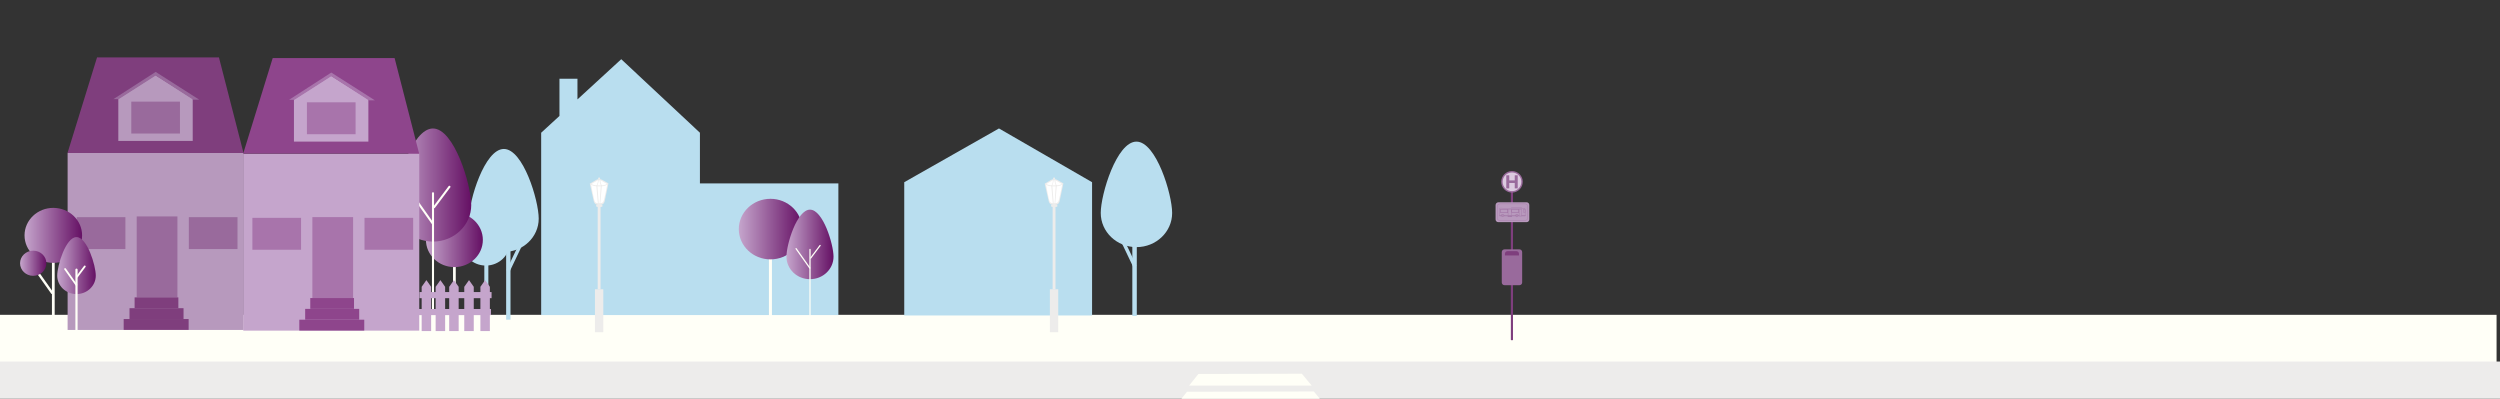
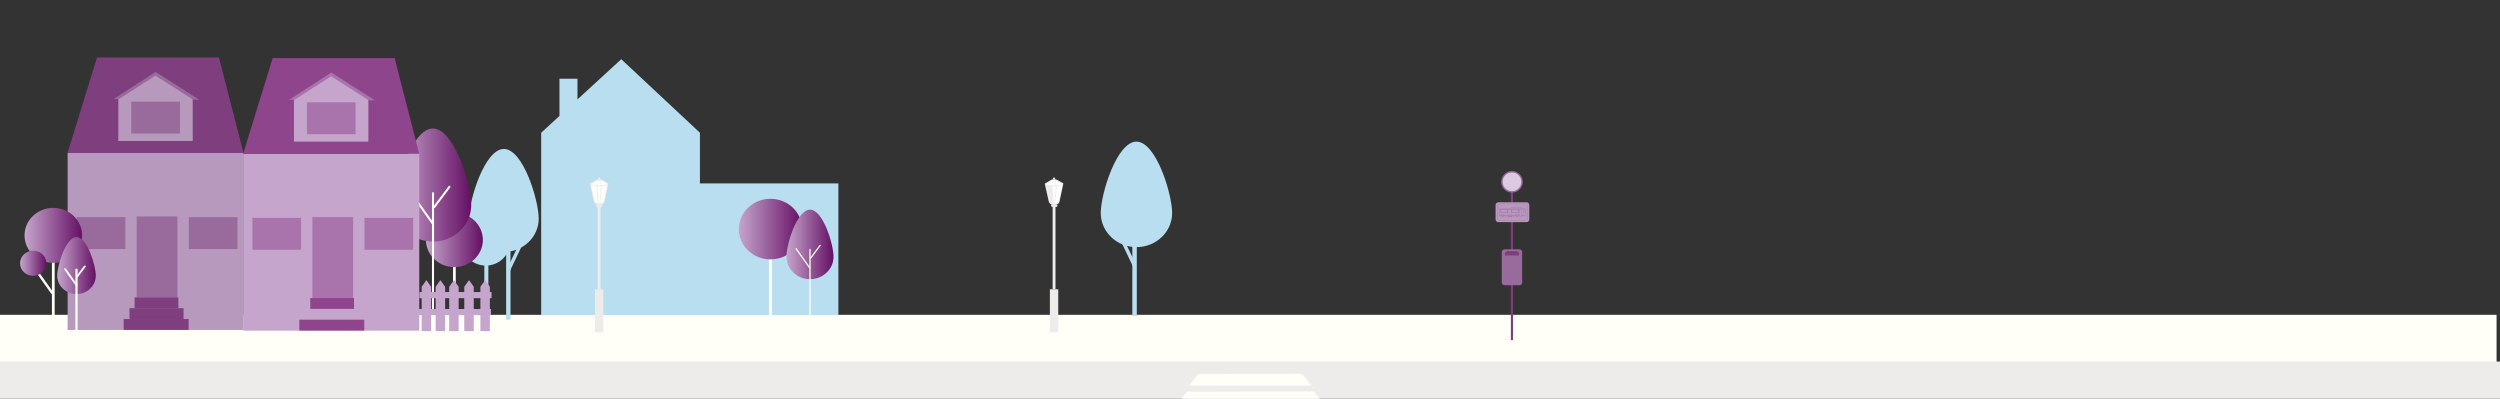
<svg xmlns="http://www.w3.org/2000/svg" xmlns:xlink="http://www.w3.org/1999/xlink" version="1.1" viewBox="0 0 8445.2 1347">
  <rect x="0" y="0" width="8445.2" height="1347" fill="#333333" stroke="none" />
  <defs>
    <style>
      .st0 {
        fill: #dccae0;
      }

      .st1 {
        fill: url(#Unbenannter_Verlauf_8);
      }

      .st2, .st3, .st4, .st5, .st6, .st7, .st8 {
        stroke: #996a9c;
        stroke-miterlimit: 10;
      }

      .st2, .st3, .st6 {
        stroke-width: .9px;
      }

      .st2, .st9 {
        fill: #b899bd;
      }

      .st10 {
        fill: #7e3e7d;
      }

      .st11 {
        fill: #edeceb;
      }

      .st3 {
        opacity: .4;
      }

      .st3, .st12, .st13, .st14, .st15, .st16, .st17, .st18, .st19, .st4, .st5, .st6, .st7, .st8 {
        fill: none;
      }

      .st20 {
        fill: #7f3e7d;
      }

      .st12 {
        stroke-width: 4.3px;
      }

      .st12, .st13, .st14, .st15, .st16, .st17, .st18, .st19 {
        stroke: #fffff7;
        stroke-linecap: round;
        stroke-linejoin: round;
      }

      .st13 {
        stroke-width: 9.2px;
      }

      .st14 {
        stroke-width: 8.2px;
      }

      .st15 {
        stroke-width: 6.2px;
      }

      .st16 {
        stroke-width: 10.2px;
      }

      .st17 {
        stroke-width: 7.5px;
      }

      .st18 {
        stroke-width: 7px;
      }

      .st19 {
        stroke-width: 9.3px;
      }

      .st21 {
        clip-path: url(#clippath-3);
      }

      .st22 {
        clip-path: url(#clippath-2);
      }

      .st23 {
        fill: #fff;
      }

      .st24 {
        fill: #8e458c;
      }

      .st25 {
        fill: #b799bd;
      }

      .st26 {
        fill: #fffff7;
      }

      .st4, .st5 {
        opacity: .2;
      }

      .st4, .st8 {
        stroke-width: .8px;
      }

      .st5, .st7 {
        stroke-width: .8px;
      }

      .st27 {
        fill: url(#Unbenannter_Verlauf_86);
      }

      .st28 {
        fill: url(#Unbenannter_Verlauf_84);
      }

      .st29 {
        fill: url(#Unbenannter_Verlauf_83);
      }

      .st30 {
        fill: url(#Unbenannter_Verlauf_81);
      }

      .st31 {
        fill: url(#Unbenannter_Verlauf_82);
      }

      .st32 {
        fill: url(#Unbenannter_Verlauf_85);
      }

      .st33 {
        fill: #996a9c;
      }

      .st34 {
        fill: #b9deef;
      }

      .st35 {
        fill: #a874ab;
      }

      .st36 {
        clip-path: url(#clippath);
      }

      .st37 {
        fill: #c5a5cc;
      }
    </style>
    <linearGradient id="Unbenannter_Verlauf_8" data-name="Unbenannter Verlauf 8" x1="1438.9" y1="810.4" x2="1631.1" y2="810.4" gradientUnits="userSpaceOnUse">
      <stop offset="0" stop-color="#c5a5cc" />
      <stop offset="1" stop-color="#651064" />
    </linearGradient>
    <linearGradient id="Unbenannter_Verlauf_81" data-name="Unbenannter Verlauf 8" x1="1333.4" y1="625.1" x2="1591.9" y2="625.1" xlink:href="#Unbenannter_Verlauf_8" />
    <clipPath id="clippath">
      <polygon class="st6" points="5130.7 717.8 5107 717.8 5107 707.3 5130.7 707.3 5130.7 717.8" />
    </clipPath>
    <clipPath id="clippath-2">
      <circle class="st8" cx="5123.9" cy="729.1" r="2.4" />
    </clipPath>
    <clipPath id="clippath-3">
      <circle class="st7" cx="5075.8" cy="729" r="2.4" />
    </clipPath>
    <linearGradient id="Unbenannter_Verlauf_82" data-name="Unbenannter Verlauf 8" x1="82.9" y1="795.1" x2="277.3" y2="795.1" xlink:href="#Unbenannter_Verlauf_8" />
    <linearGradient id="Unbenannter_Verlauf_83" data-name="Unbenannter Verlauf 8" x1="67.8" y1="889.3" x2="156.6" y2="889.3" xlink:href="#Unbenannter_Verlauf_8" />
    <linearGradient id="Unbenannter_Verlauf_84" data-name="Unbenannter Verlauf 8" x1="193.2" y1="897.1" x2="323.5" y2="897.1" xlink:href="#Unbenannter_Verlauf_8" />
    <linearGradient id="Unbenannter_Verlauf_85" data-name="Unbenannter Verlauf 8" x1="2495.7" y1="773.9" x2="2709.6" y2="773.9" xlink:href="#Unbenannter_Verlauf_8" />
    <linearGradient id="Unbenannter_Verlauf_86" data-name="Unbenannter Verlauf 8" x1="2656.7" y1="825.7" x2="2815.7" y2="825.7" xlink:href="#Unbenannter_Verlauf_8" />
  </defs>
  <g id="S1_HG">
    <rect class="st26" x="-19" y="1063.5" width="8452.6" height="169.2" />
    <rect class="st11" x="-14.3" y="1221.4" width="8502.9" height="370.9" />
    <g>
      <polygon class="st26" points="4048.3 1263.3 4397.8 1262.5 4431.1 1302.7 4016.8 1302.7 4048.3 1263.3" />
      <polygon class="st26" points="4009.7 1323.4 4438.2 1322.4 4478.9 1371.7 3971.1 1371.7 4009.7 1323.4" />
    </g>
    <g>
      <g>
        <ellipse class="st34" cx="1641.2" cy="819.8" rx="80.8" ry="77.3" />
        <path class="st34" d="M1584.4,738.6c0,62.2,52.7,112.5,117.7,112.5,65,0,117.7-50.4,117.7-112.5,0-62.2-52.7-235.4-117.7-235.4-65,0-117.7,173.2-117.7,235.4Z" />
      </g>
      <rect class="st34" x="1636.1" y="848.8" width="13.6" height="231.5" transform="translate(3285.8 1929.1) rotate(-180)" />
      <rect class="st34" x="1709.9" y="807" width="14.7" height="272.9" transform="translate(3434.4 1886.9) rotate(-180)" />
      <rect class="st34" x="1748.3" y="749.1" width="11.6" height="174.3" transform="translate(2976.9 2346.6) rotate(-154.5)" />
    </g>
    <polygon class="st34" points="2832.1 619.5 2364.4 619.5 2364.4 448.4 2098.6 200 1950.7 335.8 1950.7 265.9 1889.9 265.9 1889.9 391.7 1828.1 448.4 1828.1 1064.4 2364.4 1064.4 2364.4 1064.4 2832.1 1064.4 2832.1 619.5" />
-     <polygon class="st34" points="3374.6 433.9 3054.6 615.5 3054.6 1065.6 3689.1 1065.6 3689.1 615.5 3374.6 433.9" />
    <g>
      <path class="st34" d="M3959.6,719.5c0,63.7-54,115.3-120.6,115.3s-120.6-51.6-120.6-115.3c0-63.7,54-241.1,120.6-241.1s120.6,177.5,120.6,241.1Z" />
      <rect class="st34" x="3825.1" y="787.7" width="15.1" height="279.6" />
      <rect class="st34" x="3788.8" y="728.4" width="11.9" height="178.6" transform="translate(18 1714.7) rotate(-25.5)" />
    </g>
  </g>
  <g id="S1_Häuser">
    <g>
      <g>
        <line class="st13" x1="1535" y1="806.9" x2="1535" y2="1109.9" />
        <ellipse class="st1" cx="1535" cy="810.4" rx="96.1" ry="91.9" />
      </g>
      <g>
        <path class="st30" d="M1591.9,692.5c0,68.3-57.9,123.6-129.3,123.6s-129.3-55.3-129.3-123.6,57.9-258.5,129.3-258.5,129.3,190.2,129.3,258.5Z" />
        <line class="st18" x1="1462.7" y1="652.8" x2="1462.7" y2="1060.4" />
        <line class="st18" x1="1386.3" y1="648.3" x2="1461.5" y2="754.7" />
        <line class="st18" x1="1518.2" y1="631" x2="1466.5" y2="699.9" />
      </g>
    </g>
    <g>
      <rect class="st10" x="5079.1" y="846" width="55.7" height="46.6" />
      <g>
        <rect class="st10" x="5103.8" y="632.2" width="7.2" height="517" rx="1.5" ry="1.5" />
        <path class="st9" d="M5061.7,683.3h95.5c4.9,0,8.9,4,8.9,8.9v49.3c0,4.9-4,8.9-8.9,8.9h-96.1c-4.9,0-8.9-4-8.9-8.9v-48.6c0-5.3,4.3-9.6,9.6-9.6Z" />
        <path class="st6" d="M5065.8,688.9h87.1c4.2,0,7.7,3.4,7.7,7.7v39.9c0,4.2-3.4,7.7-7.7,7.7h-87.7c-4.2,0-7.7-3.4-7.7-7.7v-39.3c0-4.5,3.7-8.2,8.2-8.2Z" />
        <g>
          <circle class="st33" cx="5107.6" cy="614.2" r="36.4" />
          <circle class="st0" cx="5107.6" cy="614.2" r="31.6" />
-           <path class="st33" d="M5127,636.4h-10.1v-18.3h-18.5v18.3h-10.1v-44.3h10.1v17.3h18.5v-17.3h10.1v44.3Z" />
        </g>
        <g>
          <path class="st6" d="M5140.6,702.9c-.6-1.4-2.4-2.5-4.5-2.5h-28.3c-.7,0-1.2.4-1.2.9v1.6" />
          <path class="st6" d="M5074.9,702.9h-7.5c-.5,0-1,.4-1,1v24.3c0,.5.4,1,1,1h3.2c0,0,0-.2,0-.2,0-2.9,2.3-5.2,5.2-5.2s5.2,2.3,5.2,5.2,0,.2,0,.2h37.8c0,0,0-.2,0-.2,0-2.9,2.3-5.2,5.2-5.2s5.2,2.3,5.2,5.2,0,.2,0,.2h21.7c.5,0,1-.4,1-1v-.2h0c.3,0,.6-.3.6-.6s-.3-.6-.6-.6h0v-20.1c0-2.1-1.7-3.7-3.7-3.7h-73.1Z" />
          <path class="st6" d="M5145.6,707.3h6.1v10.7h-3.6c-1.4,0-2.5-1.1-2.5-2.5v-8.1h0Z" />
          <rect class="st6" x="5068.3" y="707.3" width="25.3" height="10.5" />
          <path class="st2" d="M5070.6,728.9c0-.5,0-.9.2-1.3h-5c-.3,0-.6.3-.6.6v.9c0,.3.3.6.6.6h4.9c0-.2,0-.5,0-.7Z" />
          <g>
            <rect class="st6" x="5094.3" y="707.3" width="11.9" height="22.3" />
            <rect class="st6" x="5093.3" y="730.4" width="14" height="1.2" rx=".3" ry=".3" />
          </g>
          <g>
            <path class="st2" d="M5118.9,729.7c0-.2,0-.5,0-.7,0-.5,0-.9.2-1.3h-38.2c.1.4.2.9.2,1.3s0,.5,0,.7h38Z" />
            <path class="st2" d="M5152.4,727.6h-23.5c.1.4.2.9.2,1.3s0,.5,0,.7h23.4c.3,0,.6-.3.6-.6v-.9c0-.3-.3-.6-.6-.6Z" />
          </g>
          <rect class="st2" x="5131.6" y="707.3" width="8.9" height="22.3" />
          <circle class="st8" cx="5123.9" cy="729.1" r="3.8" />
          <circle class="st7" cx="5075.8" cy="729" r="3.8" />
          <g>
            <rect class="st6" x="5107" y="707.3" width="23.7" height="10.5" />
            <g>
              <g class="st36">
                <polygon class="st3" points="5108.5 730.7 5119.7 718.5 5120.6 718.4 5108.5 731.9 5108.5 730.7" />
              </g>
              <polygon class="st6" points="5130.7 717.8 5107 717.8 5107 707.3 5130.7 707.3 5130.7 717.8" />
            </g>
          </g>
          <polygon class="st6" points="5093.7 717.8 5068.4 717.8 5068.4 707.3 5093.7 707.3 5093.7 717.8" />
          <g>
            <circle class="st4" cx="5123.9" cy="729.1" r="2.4" />
            <g>
              <g class="st22">
                <path class="st4" d="M5126.1,730s.2,1.4-2.2,1.4-2.2-1.4-2.2-1.4c0,0,1,1.1,2.3,1.1s2.2-1.2,2.2-1.2Z" />
              </g>
              <circle class="st8" cx="5123.9" cy="729.1" r="2.4" />
            </g>
          </g>
          <g>
            <circle class="st5" cx="5075.8" cy="729" r="2.4" />
            <g>
              <g class="st21">
-                 <path class="st5" d="M5077.9,729.9s.2,1.4-2.2,1.4-2.2-1.4-2.2-1.4c0,0,1,1.1,2.3,1.1s2.2-1.2,2.2-1.2Z" />
-               </g>
+                 </g>
              <circle class="st7" cx="5075.8" cy="729" r="2.4" />
            </g>
          </g>
        </g>
        <path class="st33" d="M5132.7,842.3h-50.3c-5.1,0-9.3,4.1-9.3,9.3v102.5c0,5.1,4.1,9.3,9.3,9.3h50.3c5.1,0,9.3-4.1,9.3-9.3v-102.5c0-5.1-4.1-9.3-9.3-9.3ZM5131.3,863h-47.5v-6.1c0-4.7,3.8-8.5,8.5-8.5h30.4c4.7,0,8.5,3.8,8.5,8.5v6.1Z" />
      </g>
    </g>
    <g>
      <g>
        <rect class="st25" x="228.4" y="516.8" width="594.5" height="597.8" />
        <polygon class="st20" points="228.1 516.8 327.8 193.9 739.6 193.9 822.6 516.8 228.1 516.8" />
        <polygon class="st25" points="651 476 399.7 476 399.7 333.4 524.4 253.7 651 333.4 651 476" />
        <polygon class="st33" points="401 334.8 383.2 334.8 525.8 242.9 673 336.7 652.4 336.7 525.8 255.1 401 334.8" />
        <rect class="st33" x="461.8" y="731.1" width="137.6" height="273.6" />
        <g>
          <rect class="st20" x="454.7" y="1004.6" width="147.8" height="36.6" />
          <rect class="st20" x="437.5" y="1041.1" width="182.5" height="36.6" />
          <rect class="st20" x="417.8" y="1077.7" width="219.4" height="36.6" />
        </g>
        <rect class="st33" x="259.2" y="733.6" width="164.4" height="107.8" />
        <rect class="st33" x="637.9" y="733.6" width="164.4" height="107.8" />
        <rect class="st33" x="443.5" y="343.3" width="164.4" height="107.8" />
      </g>
      <g>
        <rect class="st37" x="821.8" y="519.1" width="594.5" height="597.8" />
        <polygon class="st24" points="821.5 519.1 921.2 196.2 1333 196.2 1416 519.1 821.5 519.1" />
        <polygon class="st37" points="1244.4 478.3 993 478.3 993 335.7 1117.8 256 1244.4 335.7 1244.4 478.3" />
        <polygon class="st35" points="994.4 337.1 976.6 337.1 1119.1 245.1 1266.4 338.9 1245.8 338.9 1119.1 257.3 994.4 337.1" />
        <rect class="st35" x="1055.2" y="733.4" width="137.6" height="273.6" />
        <g>
          <rect class="st24" x="1048.1" y="1006.8" width="147.8" height="36.6" />
-           <rect class="st24" x="1030.9" y="1043.4" width="182.5" height="36.6" />
          <rect class="st24" x="1011.1" y="1080" width="219.4" height="36.6" />
        </g>
        <rect class="st35" x="852.6" y="735.9" width="164.4" height="107.8" />
        <rect class="st35" x="1231.3" y="735.9" width="164.4" height="107.8" />
        <rect class="st35" x="1036.8" y="345.6" width="164.4" height="107.8" />
      </g>
    </g>
    <g>
      <line class="st19" x1="180.1" y1="791.5" x2="180.1" y2="1097.9" />
      <ellipse class="st31" cx="180.1" cy="795.1" rx="97.2" ry="92.9" />
      <line class="st14" x1="125.9" y1="918.4" x2="176" y2="989.2" />
      <ellipse class="st29" cx="112.2" cy="889.3" rx="44.4" ry="42.5" />
    </g>
    <g>
      <path class="st28" d="M323.5,931.1c0,34.4-29.2,62.3-65.1,62.3s-65.1-27.9-65.1-62.3,29.2-130.2,65.1-130.2,65.1,95.9,65.1,130.2Z" />
      <line class="st17" x1="258.4" y1="911" x2="258.4" y2="1116.4" />
      <line class="st15" x1="219.9" y1="908.8" x2="257.8" y2="962.4" />
      <line class="st15" x1="286.3" y1="900.1" x2="260.3" y2="934.8" />
    </g>
    <g>
      <g>
        <line class="st16" x1="2602.6" y1="770" x2="2602.6" y2="1107.3" />
        <ellipse class="st32" cx="2602.6" cy="773.9" rx="106.9" ry="102.3" />
      </g>
      <g>
        <path class="st27" d="M2815.7,867.1c0,42-35.6,76-79.5,76s-79.5-34-79.5-76,35.6-158.9,79.5-158.9,79.5,116.9,79.5,158.9Z" />
        <line class="st12" x1="2736.2" y1="842.7" x2="2736.2" y2="1093.3" />
        <line class="st12" x1="2689.2" y1="840" x2="2735.5" y2="905.4" />
        <line class="st12" x1="2770.3" y1="829.3" x2="2738.5" y2="871.7" />
      </g>
    </g>
    <g>
      <rect class="st11" x="2009.8" y="977.2" width="28.2" height="145.1" />
      <rect class="st11" x="2019.1" y="692.5" width="9.6" height="284.8" />
      <path class="st11" d="M2021.1,692.5h6.3c7.3,0,13.7-5.1,15.2-12.3l12.8-60.7-20.8-11.8c-6.6-3.7-14.7-3.6-21.2.2l-21,12.5,13.5,60c1.6,7.1,7.9,12.1,15.1,12.1Z" />
-       <path class="st23" d="M2020,608.7l-22.6,12.9s10.3,4.6,16.2,4.6,6.4-17.5,6.4-17.5Z" />
+       <path class="st23" d="M2020,608.7l-22.6,12.9s10.3,4.6,16.2,4.6,6.4-17.5,6.4-17.5" />
      <path class="st23" d="M2028.3,608.7l22.6,12.9s-10.3,4.6-16.2,4.6-6.4-17.5-6.4-17.5Z" />
      <path class="st23" d="M2032.8,629.3l-4.9,56.8s6.2,1,9.9-4.6c4-6.1,13.3-57.4,13.3-57.4,0,0-7.8,4.8-18.3,5.2Z" />
      <polygon class="st23" points="2029.4 629.5 2018.1 629.5 2022.5 686.2 2025.8 686.2 2029.4 629.5" />
      <path class="st23" d="M2014.7,629.3l4.9,56.8s-6.2,1-9.9-4.6-12.8-57.4-12.8-57.4c0,0,7.2,4.8,17.7,5.2Z" />
      <rect class="st11" x="2013.6" y="691.9" width="21.9" height="6.8" rx="3.4" ry="3.4" />
      <circle class="st11" cx="2023.9" cy="602.8" r="3.4" />
      <path class="st23" d="M2022.7,608.7h2.6c1,8.8,4.4,17.6,4.4,17.6h-11.8s3.6-8,4.8-17.6Z" />
    </g>
    <g>
      <rect class="st11" x="3546.6" y="977.2" width="28.2" height="145.1" />
      <rect class="st11" x="3555.9" y="692.5" width="9.6" height="284.8" />
      <path class="st11" d="M3557.9,692.5h6.3c7.3,0,13.7-5.1,15.2-12.3l12.8-60.7-20.8-11.8c-6.6-3.7-14.7-3.6-21.2.2l-21,12.5,13.5,60c1.6,7.1,7.9,12.1,15.1,12.1Z" />
      <path class="st23" d="M3556.8,608.7l-22.6,12.9s10.3,4.6,16.2,4.6,6.4-17.5,6.4-17.5Z" />
      <path class="st23" d="M3565.1,608.7l22.6,12.9s-10.3,4.6-16.2,4.6-6.4-17.5-6.4-17.5Z" />
      <path class="st23" d="M3569.7,629.3l-4.9,56.8s6.2,1,9.9-4.6,13.3-57.4,13.3-57.4c0,0-7.8,4.8-18.3,5.2Z" />
      <polygon class="st23" points="3566.2 629.5 3555 629.5 3559.3 686.2 3562.7 686.2 3566.2 629.5" />
-       <path class="st23" d="M3551.5,629.3l4.9,56.8s-6.2,1-9.9-4.6c-4-6.1-12.8-57.4-12.8-57.4,0,0,7.2,4.8,17.7,5.2Z" />
      <rect class="st11" x="3550.4" y="691.9" width="21.9" height="6.8" rx="3.4" ry="3.4" />
      <circle class="st11" cx="3560.7" cy="602.8" r="3.4" />
      <path class="st23" d="M3559.5,608.7h2.6c1,8.8,4.4,17.6,4.4,17.6h-11.8s3.6-8,4.8-17.6Z" />
    </g>
    <g>
      <polygon class="st37" points="1503.7 1118.4 1471.6 1118.4 1471.6 968.9 1487.7 946.2 1503.7 968.9 1503.7 1118.4" />
      <polygon class="st37" points="1549.4 1118.4 1517.4 1118.4 1517.4 968.9 1533.4 946.2 1549.4 968.9 1549.4 1118.4" />
      <polygon class="st37" points="1600.4 1118.4 1568.3 1118.4 1568.3 968.9 1584.4 946.2 1600.4 968.9 1600.4 1118.4" />
      <polygon class="st37" points="1654.8 1118.4 1622.8 1118.4 1622.8 968.9 1638.8 946.2 1654.8 968.9 1654.8 1118.4" />
      <polygon class="st37" points="1456.4 1118.4 1424.4 1118.4 1424.4 968.9 1440.4 946.2 1456.4 968.9 1456.4 1118.4" />
      <rect class="st37" x="1416.9" y="986.6" width="243.7" height="20.7" />
      <rect class="st37" x="1414.9" y="1043.8" width="243.7" height="20.7" />
    </g>
  </g>
</svg>